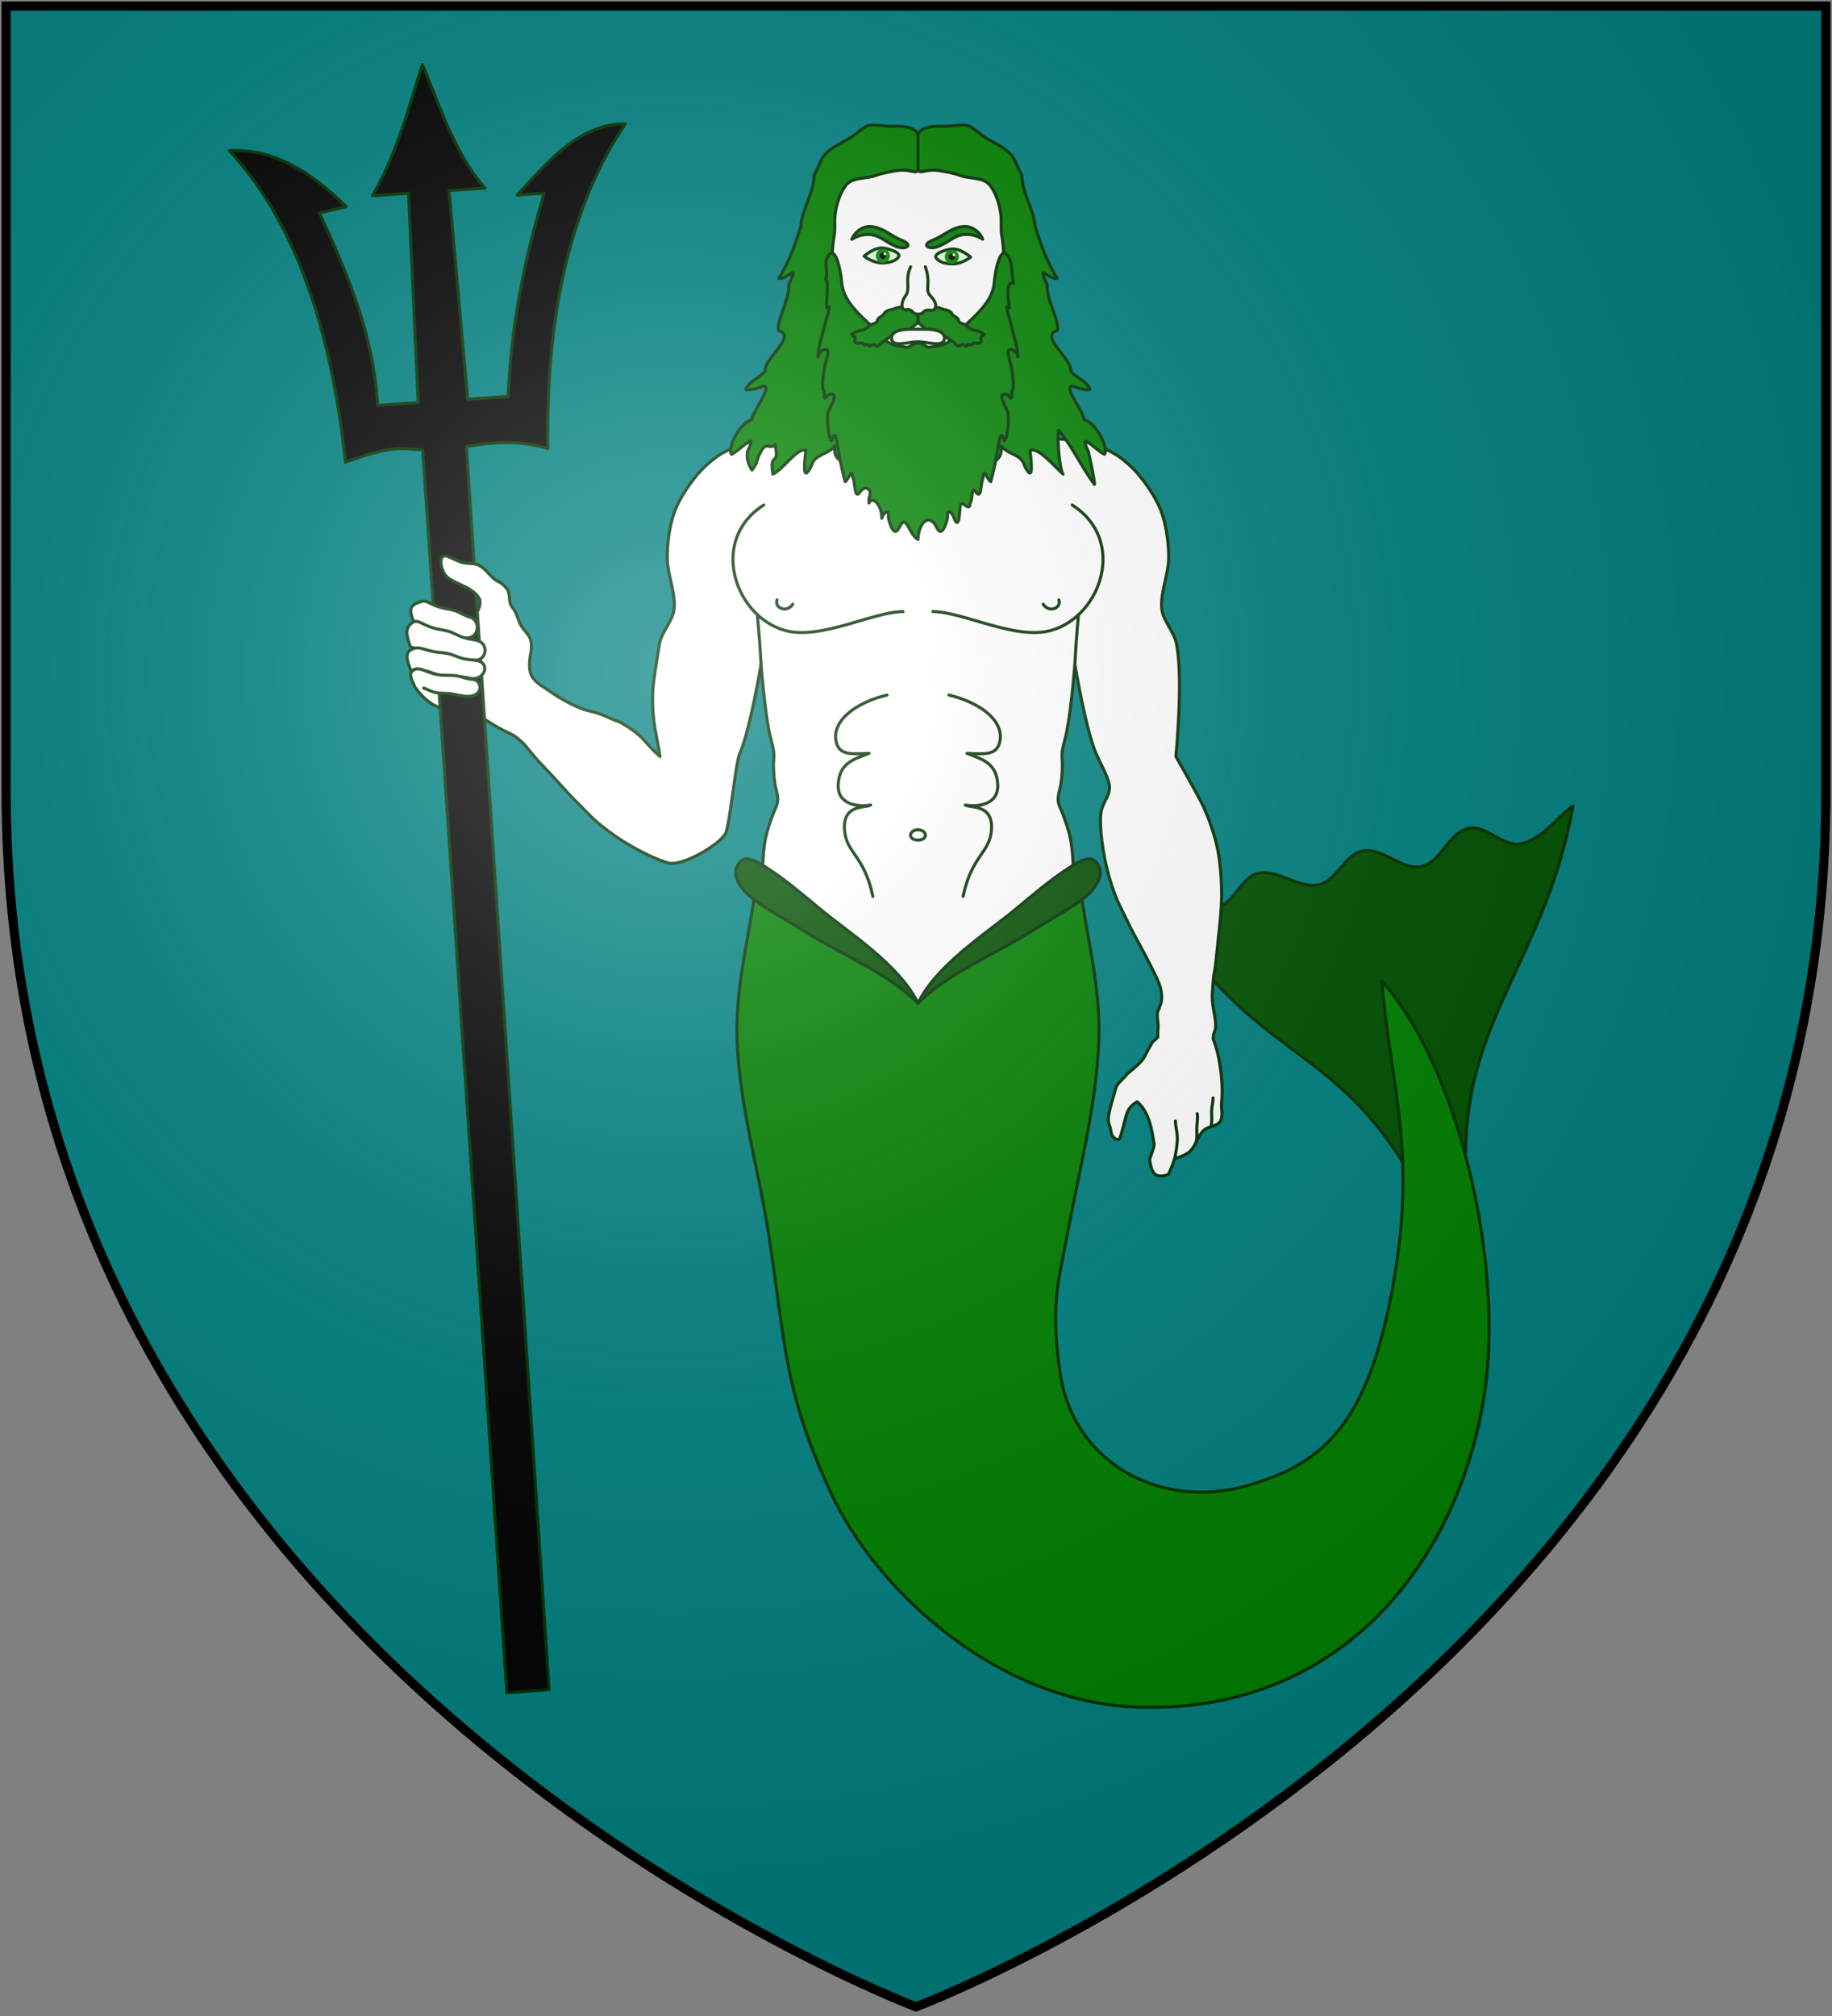
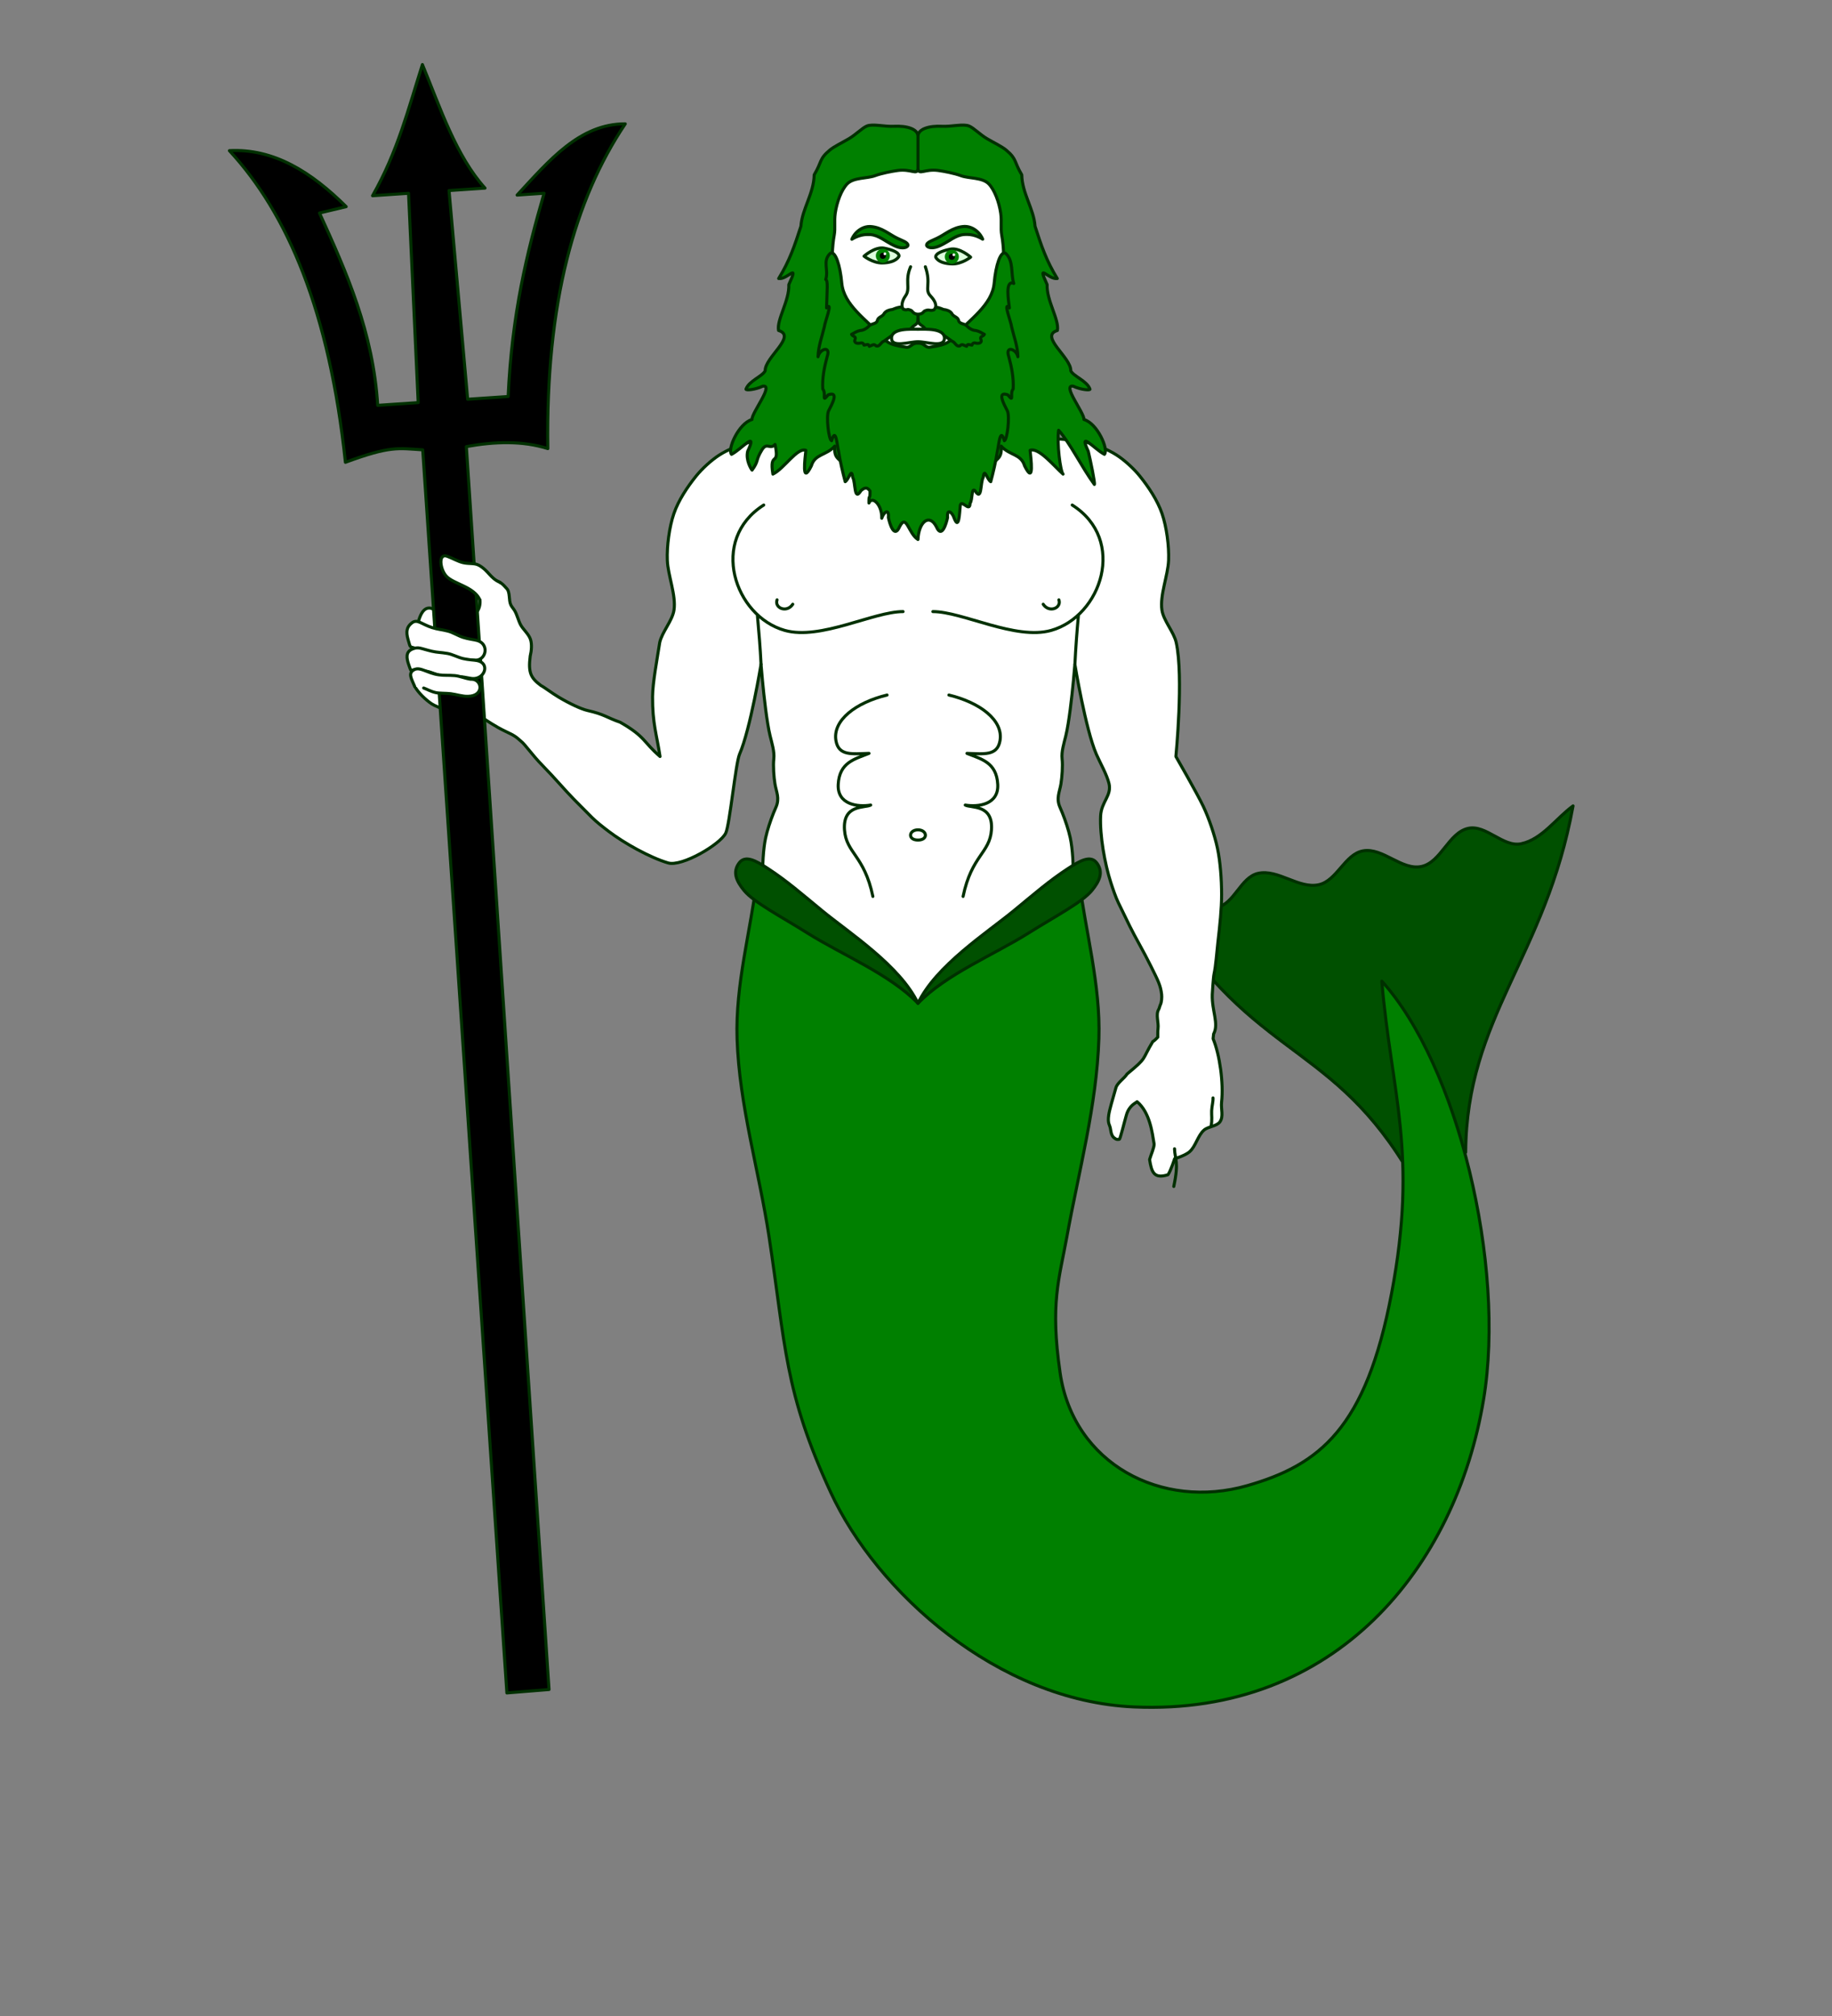
<svg xmlns="http://www.w3.org/2000/svg" xmlns:xlink="http://www.w3.org/1999/xlink" width="600" height="660">
  <rect width="100%" height="100%" fill="#808080" stroke="none" />
  <defs>
    <radialGradient id="rg" gradientUnits="userSpaceOnUse" cx="220" cy="220" r="405">
      <stop style="stop-color:#fff;stop-opacity:.3" offset="0" />
      <stop style="stop-color:#fff;stop-opacity:.2" offset=".2" />
      <stop style="stop-color:#666;stop-opacity:.1" offset=".6" />
      <stop style="stop-color:#000;stop-opacity:.13" offset="1" />
    </radialGradient>
-     <path id="shield" d="m2,2v257c0,286 298,398 298,398c0,0 298-112 298-398V2z" />
  </defs>
  <use id="background" xlink:href="#shield" style="fill:#008080;" />
  <g id="merman" style="fill:#ffffff;stroke:#003000;stroke-width:1;stroke-linecap:round;stroke-linejoin:round;">
    <path id="tail" style="fill:#005000;" d="m 459.978,381.354 c -25.751,-41.639 -51.909,-35.254 -82.329,-88.073 6.974,1.267 13.991,5.285 20.923,3.801 5.7,-1.22 7.773,-9.893 13.462,-11.162 6.574,-1.466 13.272,5.139 19.858,3.729 5.957,-1.275 8.529,-10.024 14.527,-11.089 6.497,-1.154 12.673,6.492 19.125,5.111 6.424,-1.375 8.855,-11.012 15.26,-12.472 5.889,-1.342 11.504,6.29 17.411,5.025 6.849,-1.466 11.316,-8.257 16.974,-12.386 -8.962,49.411 -34.914,69.218 -35.166,113.401 z" />
    <path id="body-human" d="m 165.331,239.32 c -2.79,-1.284 -6.503,-3.803 -6.503,-3.803 l -1.307,-0.849 c 0,0 -4.136,-0.011 -5.925,-0.523 -2.401,-0.689 -8.136,-2.363 -10.213,-3.72 -1.874,-1.224 -4.536,-3.77 -5.533,-5.699 -0.447,-12.931 0.133,-26.925 5.39,-25.57 1.492,0.723 3.725,0.677 5.722,1.075 1.906,0.379 3.566,1.881 5.004,1.756 1.52,-0.132 3.206,-0.443 4.196,-1.634 0.681,-0.814 1.201,-2.263 1.03,-3.918 -0.154,-1.513 -0.878,-3.345 -0.48,-4.224 0.469,-1.037 0.661,-1.197 1.562,-1.794 1.007,-0.666 1.997,-0.718 3.834,-0.349 2.119,0.426 2.862,1.596 3.825,2.59 1.202,1.24 0.626,3.816 1.355,5.352 0.355,0.747 0.875,1.235 1.292,1.948 0.767,1.312 1.202,3.227 1.915,4.57 0.822,1.545 2.611,2.975 3.231,4.76 0.548,1.578 0.337,3.842 -0.074,5.495 -0.685,5.392 0.133,7.154 3.535,9.66 0.928,0.445 3.511,2.435 5.834,3.816 3.607,2.145 7.369,3.89 9.379,4.343 5.625,1.268 6.175,2.271 10.721,3.855 8.316,4.731 7.555,6.503 13.047,11.206 -1.038,-6.902 -2.516,-10.868 -2.449,-19.607 0.035,-4.529 1.52,-12.402 2.346,-17.721 0.76,-3.426 4.167,-7.152 4.676,-10.62 0.721,-4.904 -1.989,-11.305 -2.184,-16.288 -0.181,-4.619 0.641,-10.884 2.147,-15.279 1.484,-4.332 4.422,-8.743 7.329,-12.347 1.926,-2.387 5.016,-5.224 7.638,-6.882 2.682,-1.696 6.676,-3.427 9.802,-4.102 3.524,-0.761 11.3,-1.284 11.3,-1.284 0,0 8.073,-4.497 11.856,-6.726 2.862,-1.686 5.879,-2.929 9.081,-4.357 1.069,-0.477 3.972,-2.671 4.284,-3.472 0.959,-2.462 1.158,-6.675 0.557,-8.749 l 36.183,1e-5 c -0.601,2.074 -0.402,6.287 0.557,8.749 0.312,0.801 3.215,2.996 4.284,3.472 3.201,1.428 6.219,2.671 9.081,4.357 3.783,2.229 11.856,6.726 11.856,6.726 0,0 7.776,0.523 11.3,1.284 3.126,0.675 7.121,2.406 9.802,4.102 2.622,1.658 5.713,4.495 7.638,6.882 2.908,3.603 5.846,8.015 7.329,12.347 1.505,4.395 2.327,10.66 2.147,15.279 -0.195,4.983 -2.904,11.384 -2.184,16.288 0.51,3.468 3.917,7.194 4.677,10.62 2.476,11.167 -0.103,37.327 -0.103,37.327 0,0 6.911,11.982 8.962,16.303 1.87,3.938 3.751,9.475 4.647,13.707 0.952,4.493 1.372,10.396 1.368,15.202 0,4.814 -0.565,9.915 -1.222,15.644 -0.386,3.367 -0.659,7.609 -1.264,10.375 -0.274,1.255 -0.573,6.708 -0.573,6.708 -0.161,5.386 2.236,9.518 0.438,12.909 l -0.164,1.55 c 2.129,5.151 3.485,14.382 2.773,20.824 -0.24,2.226 0.718,4.628 -0.549,6.392 -1.043,1.453 -3.802,1.504 -5.174,2.67 -2.067,1.758 -2.725,5.343 -4.771,7.124 -1.464,1.275 -4.884,2.283 -4.884,2.283 0,0 -1.273,3.956 -2.172,5.232 -4.641,1.46 -5.376,-0.888 -6.026,-4.969 0.498,-1.755 1.506,-3.835 1.481,-5.094 -0.609,-3.659 -1.363,-10.32 -5.58,-13.844 -0.414,0.445 -2.539,1.148 -3.468,4.267 -0.752,2.523 -2.04,8.002 -2.353,8.047 -0.823,0.12 -0.983,0.037 -1.629,-0.431 -0.722,-0.523 -1.028,-1.342 -1.283,-3.092 -0.18,-1.237 -0.969,-1.543 -0.557,-4.412 0.261,-1.817 1.266,-5.036 2.373,-8.976 0.502,-1.647 2.803,-3.07 3.633,-4.463 6.841,-5.656 4.598,-4.26 8.452,-10.656 0.597,-0.254 1.613,-1.406 1.613,-1.406 0,0 -0.032,-1.979 0.083,-2.857 0.254,-1.954 -0.804,-4.501 0.194,-6.204 0.286,-0.497 0.325,-1.069 0.584,-1.582 0.414,-0.823 0.504,-2.448 0.402,-3.366 -0.339,-2.983 -1.218,-4.59 -3.465,-9.142 -2.466,-4.998 -5.214,-9.607 -6.976,-13.204 -1.118,-2.282 -2.6,-5.329 -3.709,-7.615 -0.922,-1.9 -1.84,-4.66 -2.489,-6.659 -1.988,-6.124 -3.637,-15.487 -3.347,-21.795 0.214,-4.67 3.707,-6.64 2.745,-10.634 -0.721,-2.992 -2.838,-6.588 -4.141,-9.587 -3.537,-8.139 -7.033,-29.422 -7.033,-29.422 0,0 -0.169,2.145 -0.463,5.211 -0.523,5.451 -1.443,13.815 -2.516,18.227 -0.558,2.295 -1.471,5.146 -1.205,7.492 0.26,2.291 -0.009,5.926 -0.382,8.225 -0.425,2.598 -1.632,4.704 -0.307,7.666 0.253,0.565 0.51,1.172 0.764,1.807 1.046,2.607 2.057,5.677 2.593,8.148 0.792,3.647 1.08,9.248 0.901,12.966 -0.134,2.759 -1.581,10.621 -1.581,10.621 0,0 3.083,9.061 4.38,14.945 1.008,4.572 1.253,10.408 0.998,15.071 -0.121,2.21 -1.723,7.043 -1.908,9.545 h -105.341 c -0.185,-2.501 -1.787,-7.334 -1.908,-9.545 -0.255,-4.663 -0.01,-10.499 0.998,-15.071 1.297,-5.884 4.38,-14.945 4.38,-14.945 0,0 -1.447,-7.862 -1.581,-10.621 -0.18,-3.719 0.109,-9.319 0.901,-12.966 0.536,-2.471 1.547,-5.54 2.593,-8.148 0.255,-0.635 0.512,-1.242 0.764,-1.807 1.325,-2.962 0.117,-5.068 -0.307,-7.666 -0.373,-2.299 -0.642,-5.934 -0.382,-8.225 0.266,-2.346 -0.647,-5.197 -1.205,-7.492 -1.073,-4.412 -1.992,-12.776 -2.516,-18.227 -0.294,-3.067 -0.463,-5.211 -0.463,-5.211 0,0 -3.496,21.283 -7.033,29.422 -1.303,2.998 -3.201,23.035 -4.52,25.816 -1.761,3.711 -14.407,11.117 -18.887,9.78 -6.051,-1.807 -14.347,-6.45 -19.473,-10.346 -1.674,-1.272 -3.976,-3.048 -5.466,-4.546 -1.792,-1.801 -4.18,-4.204 -5.966,-6.012 -2.814,-2.85 -6.26,-6.963 -10.165,-10.94 -3.557,-3.622 -5.689,-6.91 -7.107,-8.007 -1.469,-1.235 -1.594,-1.63 -5.303,-3.336 z" />
    <path id="muscle" style="fill:none;" d="m 315.423,293.472 c 2.796,-13.455 8.774,-14.162 9.293,-21.812 0.574,-8.466 -6.749,-7.063 -8.587,-8.097 4.259,0.704 10.974,-0.141 10.642,-6.733 -0.37,-7.338 -5.484,-8.311 -10.084,-10.191 5.546,0.154 9.925,0.904 10.818,-4.116 1.202,-6.757 -6.646,-12.558 -16.726,-14.98 m -24.907,65.928 c -2.796,-13.455 -8.774,-14.162 -9.293,-21.812 -0.574,-8.466 6.749,-7.063 8.587,-8.097 -4.259,0.704 -10.974,-0.141 -10.642,-6.733 0.37,-7.338 5.484,-8.311 10.084,-10.191 -5.546,0.154 -9.925,0.904 -10.818,-4.116 -1.202,-6.757 6.646,-12.558 16.726,-14.98 m 10.131,44.134 c -3.032,0 -3.45,3.352 0,3.343 3.45,0.009 3.032,-3.343 0,-3.343 z m 46.152,-75.292 c 0.924,2.666 -3.16,4.402 -5.141,1.436 m 9.505,-32.478 c 17.963,11.372 9.605,36.396 -6.91,41.045 -11.665,3.284 -29.039,-6.164 -38.72,-6.164 m -55.402,-34.882 c -17.963,11.372 -9.605,36.396 6.91,41.045 11.665,3.284 29.039,-6.164 38.72,-6.164 m -41.266,-3.84 c -0.924,2.666 3.16,4.402 5.141,1.436 m 92.406,19.668 c 0.263,-5.439 0.653,-10.584 1.166,-16.22 m -103.957,16.22 c -0.263,-5.439 -0.701,-10.629 -1.214,-16.265" />
    <path id="body-fish" style="fill:#008000;" d="m 359.896,340.049 c 0.581,-17.727 -4.41,-35.198 -6.615,-52.796 -13.587,19.372 -42.104,25.242 -52.634,41.218 -10.53,-15.975 -39.047,-21.846 -52.634,-41.218 -2.205,17.599 -7.196,35.07 -6.615,52.796 0.717,21.871 7.184,43.173 10.472,64.807 5.439,35.786 4.993,50.795 20.169,83.657 15.109,32.719 54.696,68.305 99.297,70.305 66.095,2.964 105.436,-45.66 114.558,-100.663 7.339,-44.254 -8.584,-109.556 -33.336,-136.947 3.106,36.836 11.924,56.16 3.201,102.187 -8.401,44.328 -23.645,56.183 -47.247,62.967 -28.026,8.055 -56.995,-7.063 -61.322,-36.962 -3.296,-22.775 -0.322,-30.483 2.233,-44.543 3.912,-21.53 9.755,-42.936 10.472,-64.807 z" />
    <path id="hip" style="fill:#005000;" d="m 300.647,328.47 c 9.139,-9.484 24.996,-15.967 36.148,-22.972 8.768,-5.508 17.691,-10.113 20.854,-14.014 2.378,-2.932 3.839,-5.851 1.619,-8.905 -2.055,-2.828 -5.604,-0.766 -9.524,1.791 -6.142,4.007 -10.803,8.094 -17.661,13.734 -8.799,7.236 -25.6,18.042 -31.438,30.366 z m 0,0 c -9.139,-9.484 -24.996,-15.967 -36.148,-22.972 -8.768,-5.508 -17.691,-10.113 -20.854,-14.014 -2.378,-2.932 -3.839,-5.851 -1.619,-8.905 2.055,-2.828 5.604,-0.766 9.524,1.791 6.142,4.007 10.803,8.094 17.661,13.734 8.799,7.236 25.6,18.042 31.438,30.366 z" />
    <path id="trident" style="fill:#000000;" d="m 166.01,554.233 -27.566,-406.965 c -8.147,-0.519 -10.576,-1.351 -25.317,4.084 -5.256,-49.445 -18.914,-81.379 -37.989,-102.026 14.514,-0.772 26.838,6.984 38.241,18.33 l -8.739,2.086 c 8.909,19.473 17.584,39.085 19.064,62.962 l 13.259,-0.898 -3.16,-68.522 -11.786,0.798 c 8.263,-14.506 11.775,-28.69 16.331,-42.945 5.963,14.489 11.067,29.974 20.499,40.451 l -11.786,0.798 6.107,68.322 13.259,-0.898 c 1.198,-26.862 6.163,-47.258 11.773,-66.545 l -8.839,0.599 c 10.404,-11.22 20.435,-23.356 35.421,-23.318 -16.602,24.747 -26.072,58.851 -25.36,106.316 -8.283,-2.602 -17.3,-2.341 -26.684,-0.653 l 27.077,406.909 -13.805,1.115 z" />
    <g id="fingers1">
      <path id="thumb" d="m 163.732,190.651 c -3.254,-1.4 -3.721,-3.87 -6.92,-5.607 -1.426,-0.774 -3.104,-0.385 -5.089,-0.824 -1.742,-0.386 -3.774,-1.607 -5.35,-2.14 -2.929,-0.99 -2.269,4.399 -0.126,6.626 2.434,2.529 9.017,3.372 10.946,7.727" />
-       <path d="m 137.741,196.995 c 2.054,-0.628 2.213,0.429 5.782,1.62 1.868,0.623 2.965,0.633 5.154,1.227 1.603,0.435 3.239,1.558 4.948,2.133 3.891,0.75 3.665,7.399 -1.55,6.903 -1.782,-0.271 -3.829,-0.125 -5.586,-0.686 -1.466,-0.468 -2.789,-1.186 -3.965,-1.686 -1.53,-0.65 -2.867,-0.59 -3.87,-0.975 -2.797,-1.074 -3.064,-1.046 -3.95,-4.265 -0.716,-2.605 0.73,-3.565 3.036,-4.27 z" />
      <path d="m 134.949,203.881 c 1.788,-1.315 3.026,0.462 6.61,1.597 1.875,0.594 2.972,0.587 5.168,1.146 1.608,0.41 3.257,1.507 4.973,2.055 1.764,0.563 3.548,0.717 4.578,1.006 3.99,1.12 3.049,6.418 -0.575,6.462 -1.276,0.016 -3.175,-0.229 -5.469,-0.541 -1.785,-0.243 -3.83,-0.065 -5.594,-0.598 -1.471,-0.445 -2.803,-1.142 -3.985,-1.623 -1.537,-0.626 -2.874,-0.545 -3.881,-0.914 -2.81,-1.03 -2.208,0.099 -3.132,-3.106 -0.748,-2.593 -0.437,-4.199 1.308,-5.482 z" />
      <path d="m 135.107,212.46 c 2.003,-0.814 2.604,-0.134 6.246,0.726 1.906,0.45 3,0.359 5.223,0.75 1.629,0.286 3.338,1.256 5.082,1.672 1.793,0.428 3.582,0.446 4.626,0.656 4.046,0.814 2.714,5.562 -0.9,5.881 -1.272,0.113 -2.48,-0.47 -4.787,-0.607 -1.795,-0.106 -3.826,0.227 -5.616,-0.172 -1.494,-0.332 -2.863,-0.927 -4.071,-1.317 -1.57,-0.508 -2.899,-0.325 -3.926,-0.617 -2.863,-0.814 -1.939,1.526 -3.047,-1.601 -0.897,-2.531 -1.08,-4.457 1.17,-5.372 z" />
      <path d="m 135.832,224.772 c -1.108,-2.65 -2.319,-4.424 -0.142,-5.548 1.937,-1 4.294,1.184 7.985,1.698 1.932,0.269 3.015,0.076 5.259,0.256 1.644,0.132 3.417,0.937 5.185,1.188 3.813,-0.283 4.703,5.538 -0.876,5.6 -1.797,0.063 -3.796,-0.63 -5.609,-0.858 -1.513,-0.191 -3.697,-0.086 -4.928,-0.361 -1.602,-0.358 -2.903,-1.133 -3.947,-1.501" />
    </g>
-     <path id="fingers2" style="fill:none;" d="m 396.629,368.685 c 0.452,-2.053 0.128,-3.524 0.198,-5.072 0.067,-1.491 0.533,-3.077 0.45,-4.175 m -5.47,14.231 c 0.359,-1.913 0.099,-3.209 0.16,-4.579 0.072,-1.609 0.411,-3.214 0.123,-4.486 m -7.379,14.75 c 1.75,-8.289 0.364,-8.719 0.245,-12.324" />
+     <path id="fingers2" style="fill:none;" d="m 396.629,368.685 c 0.452,-2.053 0.128,-3.524 0.198,-5.072 0.067,-1.491 0.533,-3.077 0.45,-4.175 m -5.47,14.231 m -7.379,14.75 c 1.75,-8.289 0.364,-8.719 0.245,-12.324" />
    <g id="head">
      <path id="face" d="m 329.959,63.197 c 6.742,14.255 0.013,44.337 -1.239,50.285 -2.046,9.715 -18.471,12.382 -28.074,12.382 -9.603,0 -26.028,-2.667 -28.074,-12.382 -1.252,-5.947 -7.981,-36.03 -1.239,-50.285 4.272,-9.032 17.459,-17.629 29.312,-17.629 11.853,0 25.041,8.597 29.312,17.629 z" />
      <path id="hair" style="fill:#008000;" d="m 305.32,147.286 c 4.193,-0.017 6.991,3.727 11.137,3.292 5.006,-3.67 5.123,-1.987 7.174,3.241 2.449,-4.13 4.632,-3.025 4.262,-7.775 2.732,3.088 6.516,2.509 7.668,6.461 3.332,6.726 2.04,-2.686 1.807,-5.073 2.773,-1.089 7.88,5.192 10.798,7.782 -0.899,-0.874 -2.063,-10.191 -1.452,-14.36 3.812,4.277 7.6,12.146 11.706,17.743 0.286,-0.327 -1.294,-7.94 -1.999,-10.86 -3.379,-7.16 2.029,-0.652 5.292,1.002 1.462,-1.592 -2.321,-10.16 -6.707,-11.398 0.185,-2.133 -7.33,-11.501 -3.523,-10.916 2.62,1.241 5.656,1.42 5.495,0.969 -0.974,-2.728 -5.377,-4.146 -6.29,-6.018 0.18,-4.341 -10.464,-11.328 -4.377,-13.19 0.655,-3.57 -3.596,-9.759 -3.362,-15.016 -3.505,-7.562 0.367,-1.551 3.319,-1.992 -3.606,-5.889 -5.179,-10.621 -7.28,-17.114 -0.37,-5.632 -4.244,-10.731 -4.345,-16.836 -2.592,-4.318 -1.552,-5.146 -5.113,-8.097 -1.447,-1.2 -3.818,-2.289 -6.288,-3.742 -2.237,-1.316 -4.288,-3.458 -5.8,-4.109 -1.957,-0.842 -5.723,0.225 -8.884,0.06 -4.263,-0.223 -7.91,0.882 -7.911,3.263 v 10.663 c 0.289,2.153 2.247,-0.04 6.595,0.539 1.88,0.251 5.382,0.927 7.441,1.7 2.628,0.986 7.026,0.526 9.142,2.687 1.874,1.914 3.388,5.938 3.92,9.607 0.387,2.671 -0.08,4.931 0.328,7.142 2.887,15.626 -4.414,46.954 -5.417,62.813 m -26.682,7.533 c -4.193,-0.017 -6.991,3.727 -11.137,3.292 -5.006,-3.67 -5.123,-1.987 -7.174,3.241 -2.449,-4.13 -4.632,-3.025 -4.262,-7.775 -2.732,3.088 -6.516,2.509 -7.668,6.461 -3.332,6.726 -2.04,-2.686 -1.807,-5.073 -2.773,-1.089 -7.136,6.046 -10.798,7.782 -1.251,-7.806 2.338,-2.125 0.703,-9.71 -1.659,1.861 -2.629,-0.935 -4.306,1.803 -2.178,3.555 -0.902,3.44 -3.221,6.602 -0.286,-0.327 -2.135,-3.253 -1.43,-6.173 3.379,-7.16 -2.029,-0.652 -5.292,1.002 -1.461,-1.592 2.321,-10.16 6.707,-11.398 -0.185,-2.133 7.33,-11.501 3.523,-10.916 -2.62,1.241 -5.656,1.42 -5.495,0.969 0.974,-2.728 5.377,-4.146 6.29,-6.018 -0.18,-4.341 10.464,-11.328 4.377,-13.19 -0.655,-3.57 3.596,-9.759 3.362,-15.016 3.505,-7.562 -0.367,-1.551 -3.319,-1.992 3.606,-5.889 5.179,-10.621 7.28,-17.114 0.37,-5.632 4.244,-10.731 4.345,-16.836 2.592,-4.318 1.552,-5.146 5.113,-8.097 1.447,-1.2 3.818,-2.289 6.288,-3.742 2.237,-1.316 4.288,-3.458 5.8,-4.109 1.957,-0.842 5.723,0.225 8.884,0.06 4.263,-0.223 7.91,0.882 7.911,3.263 v 10.663 c -0.289,2.153 -2.247,-0.04 -6.595,0.539 -1.88,0.251 -5.382,0.927 -7.441,1.7 -2.628,0.986 -7.026,0.526 -9.142,2.687 -1.874,1.914 -3.388,5.938 -3.92,9.607 -0.387,2.671 0.08,4.931 -0.328,7.142 -2.887,15.626 4.414,46.954 5.417,62.813" />
      <path id="beard" style="fill:#008000;" d="m 306.67,172.44 c 1.727,4.065 3.269,-1.015 3.662,-2.993 -0.288,-3.21 1.568,-1.74 2.176,0.22 1.61,4.151 1.764,-2.072 1.944,-3.648 0.063,-3.401 3.2,2.162 3.244,-1.219 0.917,-1.32 0.373,-5.266 1.617,-4.171 2.342,3.814 1.714,-2.739 2.705,-4.338 0.401,-3.45 1.212,0.653 2.458,1.409 0.766,-2.818 1.685,-6.718 2.183,-10.006 0.451,-1.683 0.857,-8.192 2.282,-3.407 0.947,-0.348 1.834,-7.931 0.992,-9.76 -1.12,-2.181 -3.574,-6.59 0.137,-5.258 2.294,2.853 0.491,-0.44 1.755,-1.914 0.214,-3.6 -0.512,-7.208 -1.459,-10.676 -1.224,-3.673 2.514,-2.431 3.006,0.116 -0.052,-3.379 -1.312,-6.573 -2.069,-9.83 -0.122,-1.442 -2.96,-8.583 -0.717,-6.16 -0.245,-2.246 -1.525,-9.321 1.44,-8.006 -1.035,-3.183 0.036,-7.407 -2.692,-9.883 -1.646,-0.879 -3.211,3.929 -3.73,9.771 -0.64,7.196 -8.152,11.984 -12.999,17.341 -1.39,1.537 -1.971,2.847 -8.097,3.648 -1.515,0.198 -1.823,-1.464 -3.862,-1.317 -2.039,-0.147 -2.347,1.515 -3.862,1.317 -6.125,-0.8 -6.706,-2.111 -8.097,-3.648 -4.847,-5.357 -12.359,-10.145 -12.999,-17.341 -0.519,-5.842 -2.084,-10.65 -3.73,-9.771 -2.727,2.476 -0.484,5.404 -1.518,8.587 0.782,0.43 0.427,3.158 0.266,9.302 2.243,-2.423 -0.595,4.718 -0.717,6.16 -0.756,3.256 -2.017,6.45 -2.069,9.83 0.492,-2.547 4.23,-3.789 3.006,-0.116 -0.947,3.467 -1.673,7.076 -1.459,10.676 1.264,1.474 -0.539,4.766 1.755,1.914 3.712,-1.333 1.257,3.077 0.137,5.258 -0.841,1.829 0.045,9.412 0.992,9.76 1.426,-4.786 1.832,1.724 2.282,3.407 0.498,3.287 1.418,7.187 2.183,10.006 1.246,-0.756 2.057,-4.859 2.458,-1.409 0.991,1.599 0.363,8.152 2.705,4.338 1.244,-1.095 2.052,-1.197 2.969,0.123 0.044,3.381 -0.422,0.528 -0.359,3.93 0.981,-2.466 4.309,0.438 4.194,4.986 0.608,-1.959 2.464,-3.43 2.176,-0.22 0.393,1.978 1.936,7.058 3.662,2.993 2.309,-4.462 2.823,2.193 6.023,4.18 0.263,-5.763 3.714,-8.642 6.023,-4.18 z" />
      <path id="moustache" style="fill:#008000;" d="m 302.657,101.619 c 0.689,-1.081 2.128,-0.987 3.252,-1.095 1.083,-0.03 2.106,0.382 3.082,0.788 1.022,0.118 2.064,0.417 2.713,1.275 0.446,1.072 1.841,1.103 2.208,2.167 0.205,1.369 1.795,1.098 2.628,1.846 0.838,0.858 1.833,1.549 3.082,1.609 1.014,0.189 1.88,0.775 2.775,1.249 -0.316,0.726 -1.632,0.624 -1.125,1.664 0.492,1.263 -0.929,1.444 -1.815,1.173 -0.616,-0.137 -0.992,0.17 -1.122,0.689 -0.708,-0.035 -1.57,-0.593 -1.75,0.395 -0.762,-0.214 -1.523,-0.997 -2.192,-0.142 -1.278,0.378 -1.523,-1.196 -2.57,-1.523 -1.234,-0.819 -2.376,-1.768 -3.661,-2.509 -0.801,-0.664 -1.741,-1.313 -2.838,-1.198 -0.885,-0.023 -1.927,0.136 -2.564,-0.636 -0.578,-0.792 -1.741,-1.08 -2.036,-2.067 0.025,-1.058 -0.48,-2.617 0.797,-3.146 0.37,-0.198 0.757,-0.359 1.135,-0.541 z m -4.019,0 c -0.689,-1.081 -2.128,-0.987 -3.252,-1.095 -1.083,-0.03 -2.106,0.382 -3.082,0.788 -1.022,0.118 -2.064,0.417 -2.713,1.275 -0.446,1.072 -1.841,1.103 -2.208,2.167 -0.205,1.369 -1.795,1.098 -2.628,1.846 -0.838,0.858 -1.833,1.549 -3.082,1.609 -1.014,0.189 -1.88,0.775 -2.775,1.249 0.316,0.726 1.632,0.624 1.125,1.664 -0.492,1.263 0.929,1.444 1.815,1.173 0.616,-0.137 0.992,0.17 1.122,0.689 0.708,-0.035 1.57,-0.593 1.75,0.395 0.762,-0.214 1.523,-0.997 2.192,-0.142 1.278,0.378 1.523,-1.196 2.57,-1.523 1.234,-0.819 2.376,-1.768 3.661,-2.509 0.801,-0.664 1.741,-1.313 2.838,-1.198 0.885,-0.023 1.927,0.136 2.564,-0.636 0.578,-0.792 1.741,-1.08 2.036,-2.067 -0.025,-1.058 0.48,-2.617 -0.797,-3.146 -0.37,-0.198 -0.757,-0.359 -1.135,-0.541 z" />
      <path id="lip" d="m 309.31,110.704 c 0,-3.332 -6.335,-2.921 -8.663,-2.921 -2.328,0 -8.663,-0.411 -8.663,2.921 0,3.243 5.688,1.172 8.663,1.172 2.975,0 8.663,2.071 8.663,-1.172 z" />
      <path id="nose" d="m 303.063,87.337 c 1.962,5.611 -0.357,7.405 1.656,9.518 1.498,1.572 2.426,3.339 1.123,4.606 -1.512,0.47 -1.377,-0.385 -3.034,0.349 -0.349,0.155 -0.509,1.054 -2.162,1.054 -1.503,0 -1.859,-1.069 -2.208,-1.224 -1.656,-0.734 -1,0.106 -2.512,-0.364 -0.836,-0.686 -0.651,-2.63 0.648,-4.421 1.728,-2.382 -0.339,-4.964 1.656,-9.518" />
      <path id="eyebrow1" style="fill:#008000;" d="m 284.851,74.159 c -1.777,-0.011 -3.397,0.893 -4.486,2.051 -1.039,1.105 -1.379,2.125 -1.379,2.125 0,0 0.892,-0.6 2.119,-1.031 1.374,-0.483 2.524,-0.574 3.691,-0.523 0.072,0.002 0.144,0.005 0.216,0.01 2.911,0.215 4.784,2.195 7.864,3.631 2.145,1.005 3.423,0.735 3.973,0.467 0.546,-0.266 0.505,-0.612 0.505,-0.612 0,0 0.057,-0.312 -0.359,-0.69 -0.534,-0.485 -1.15,-0.68 -3.011,-1.542 -2.684,-1.252 -5.079,-3.596 -8.779,-3.869 -0.118,-0.009 -0.236,-0.014 -0.354,-0.017 z" />
      <g id="eye1">
        <path style="fill:#ddffdd;" d="m 294.416,83.866 c 0,0 -0.721,2.122 -5.415,2.217 -3.155,0.064 -6.014,-2.217 -6.014,-2.217 0,0 3.568,-3.235 6.661,-2.609 5.329,1.078 4.768,2.609 4.768,2.609 z" />
        <circle style="fill:#008000;stroke:none;" cx="289.144" cy="83.746" r="2.3" />
        <circle style="fill:#000000;stroke:none;" cx="289.144" cy="83.746" r="1" />
        <circle style="fill:#ffffff;stroke:none;" cx="289.813" cy="83.091" r="0.45" />
      </g>
      <path id="eyebrow2" style="fill:#008000;" d="m 315.973,74.135 c 1.777,-0.011 3.397,0.893 4.486,2.051 1.039,1.105 1.379,2.125 1.379,2.125 0,0 -0.892,-0.6 -2.119,-1.031 -1.374,-0.483 -2.524,-0.574 -3.691,-0.523 -0.073,0.002 -0.144,0.005 -0.216,0.01 -2.911,0.215 -4.784,2.195 -7.864,3.631 -2.145,1.005 -3.423,0.735 -3.973,0.467 -0.546,-0.266 -0.505,-0.612 -0.505,-0.612 0,0 -0.057,-0.312 0.359,-0.69 0.534,-0.485 1.15,-0.68 3.011,-1.542 2.684,-1.252 5.079,-3.596 8.779,-3.869 0.118,-0.009 0.236,-0.014 0.354,-0.017 z" />
      <g id="eye2">
        <path style="fill:#ddffdd;" d="m 306.46,84.184 c 0,0 0.721,2.122 5.415,2.217 3.155,0.064 6.014,-2.217 6.014,-2.217 0,0 -3.568,-3.235 -6.661,-2.609 -5.329,1.078 -4.768,2.609 -4.768,2.609 z" />
        <circle style="fill:#008000;stroke:none;" cx="311.733" cy="84.065" r="2.3" />
        <circle style="fill:#000000;stroke:none;" cx="311.733" cy="84.065" r="1" />
        <circle style="fill:#ffffff;stroke:none;" cx="312.401" cy="83.41" r="0.45" />
      </g>
    </g>
  </g>
  <use id="shine" xlink:href="#shield" style="fill:url(#rg);stroke:#000000;stroke-width:3;" />
</svg>